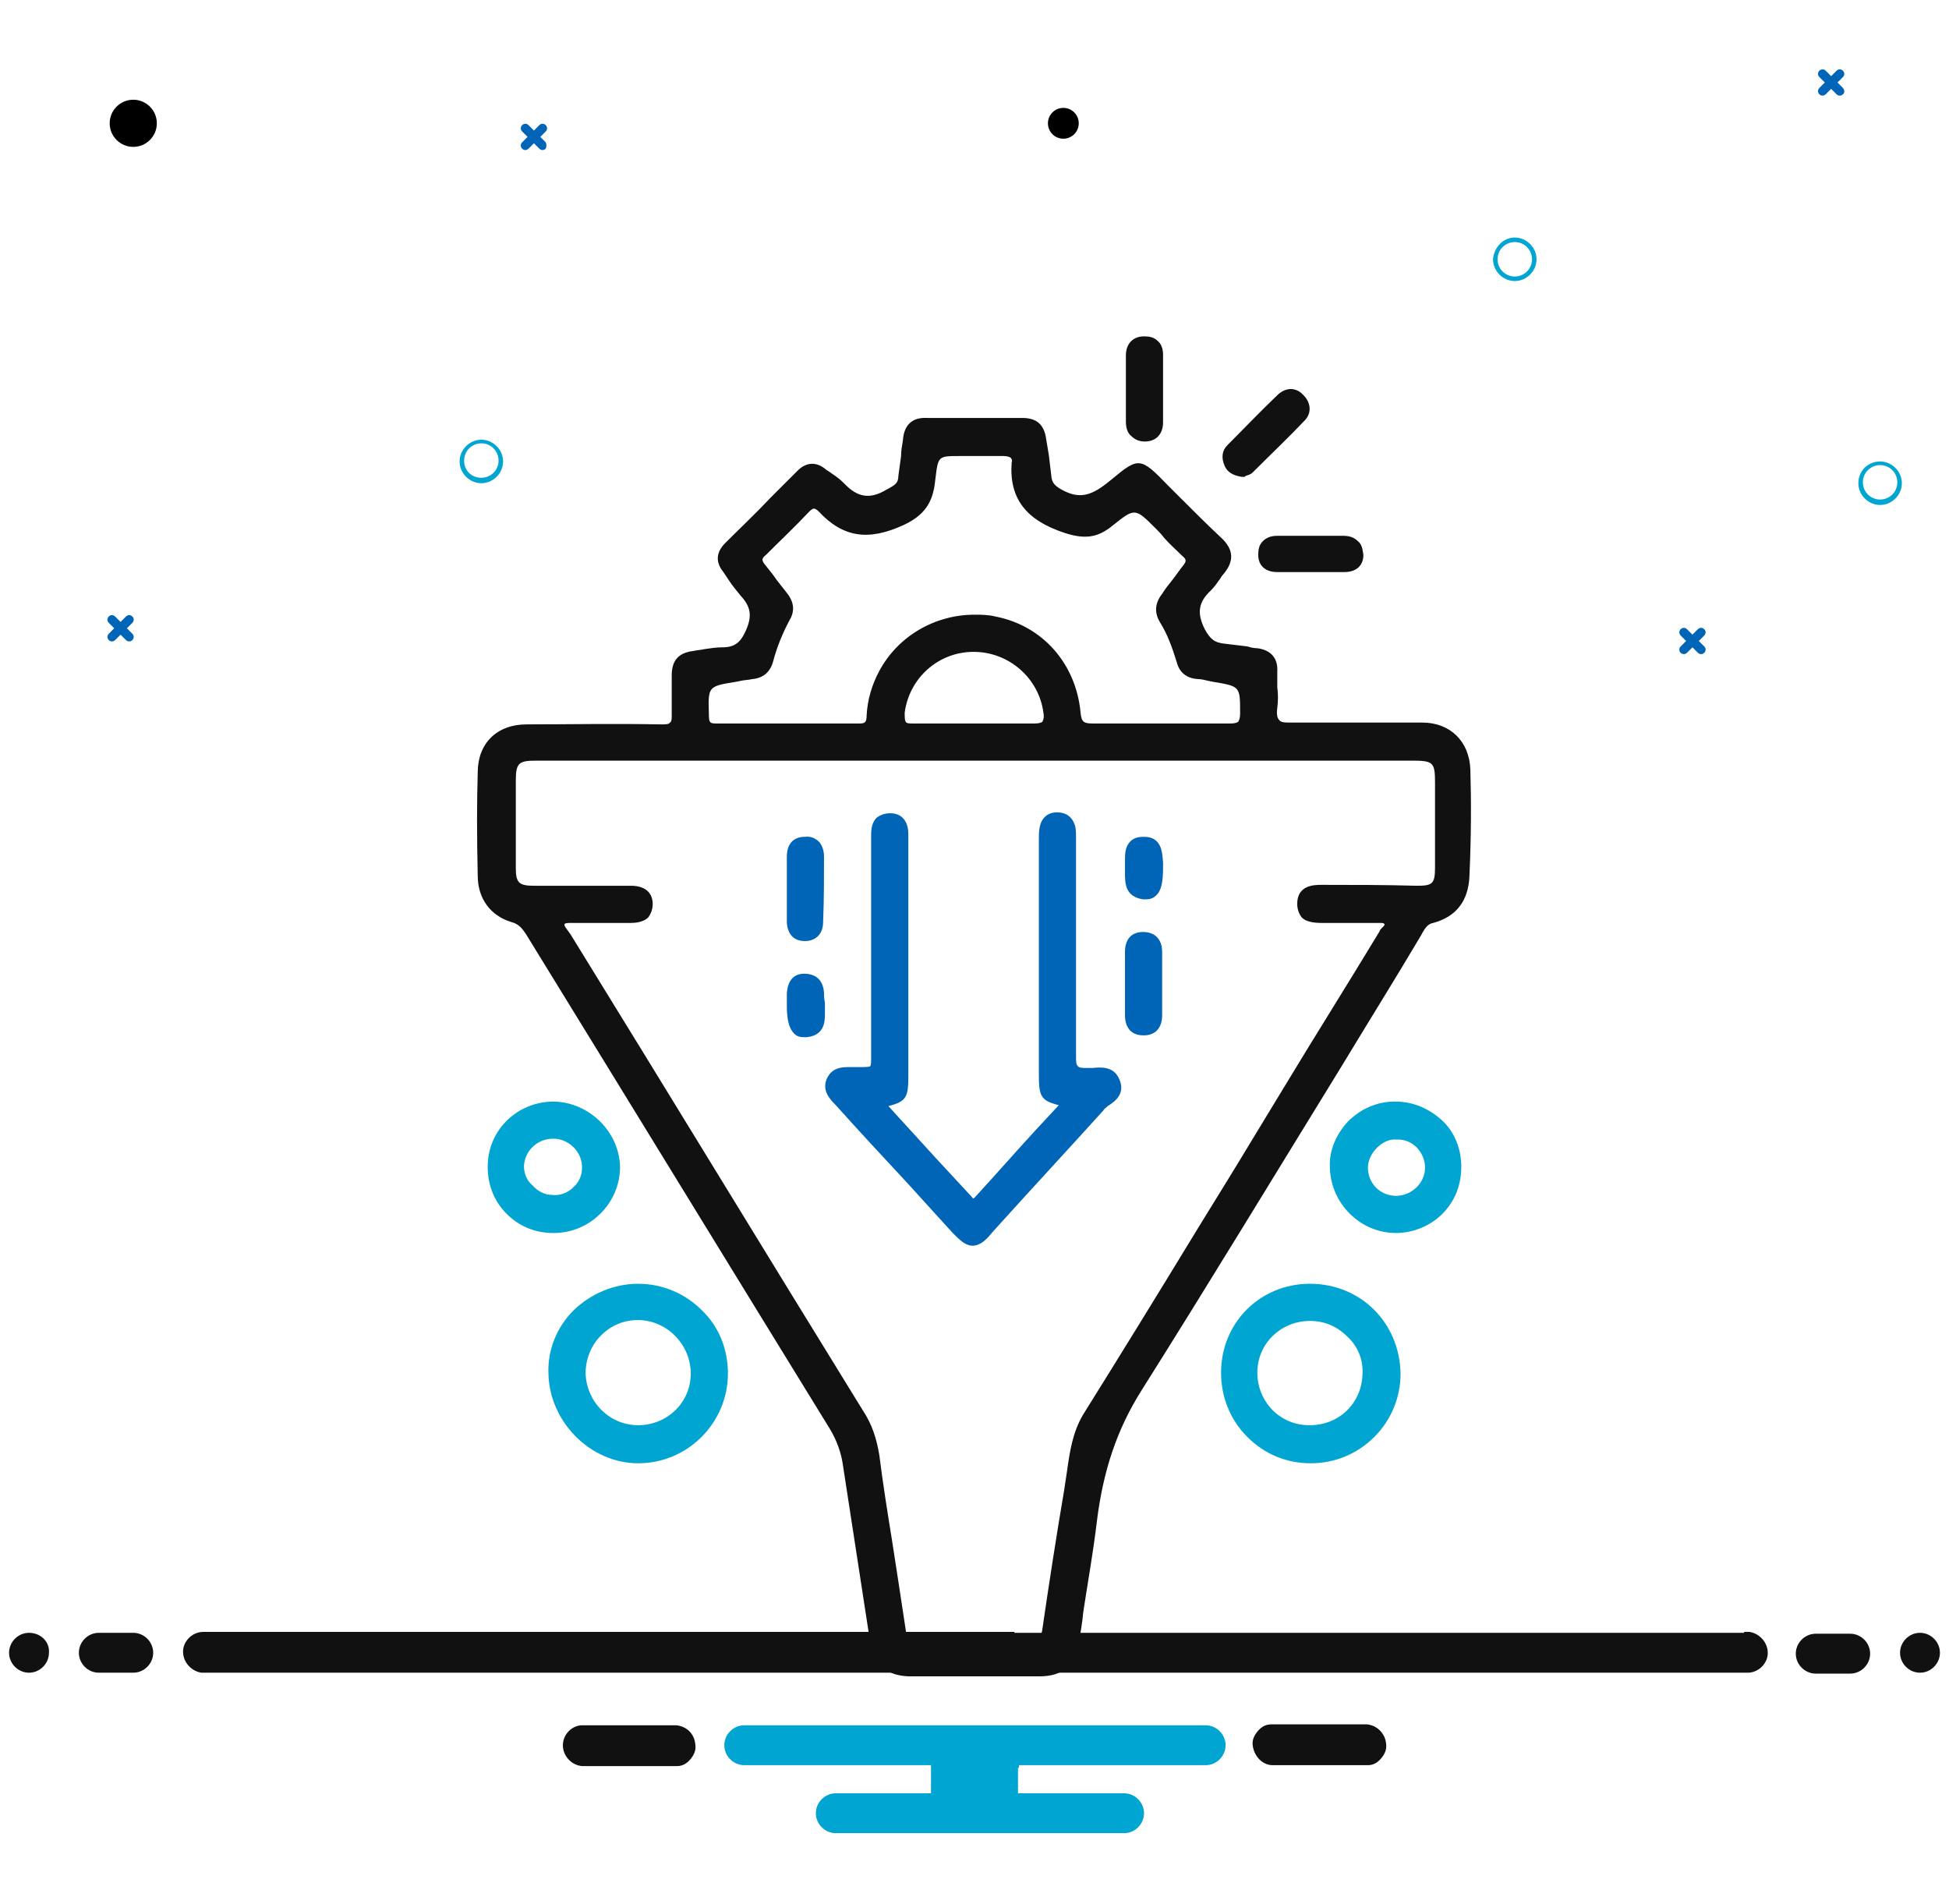
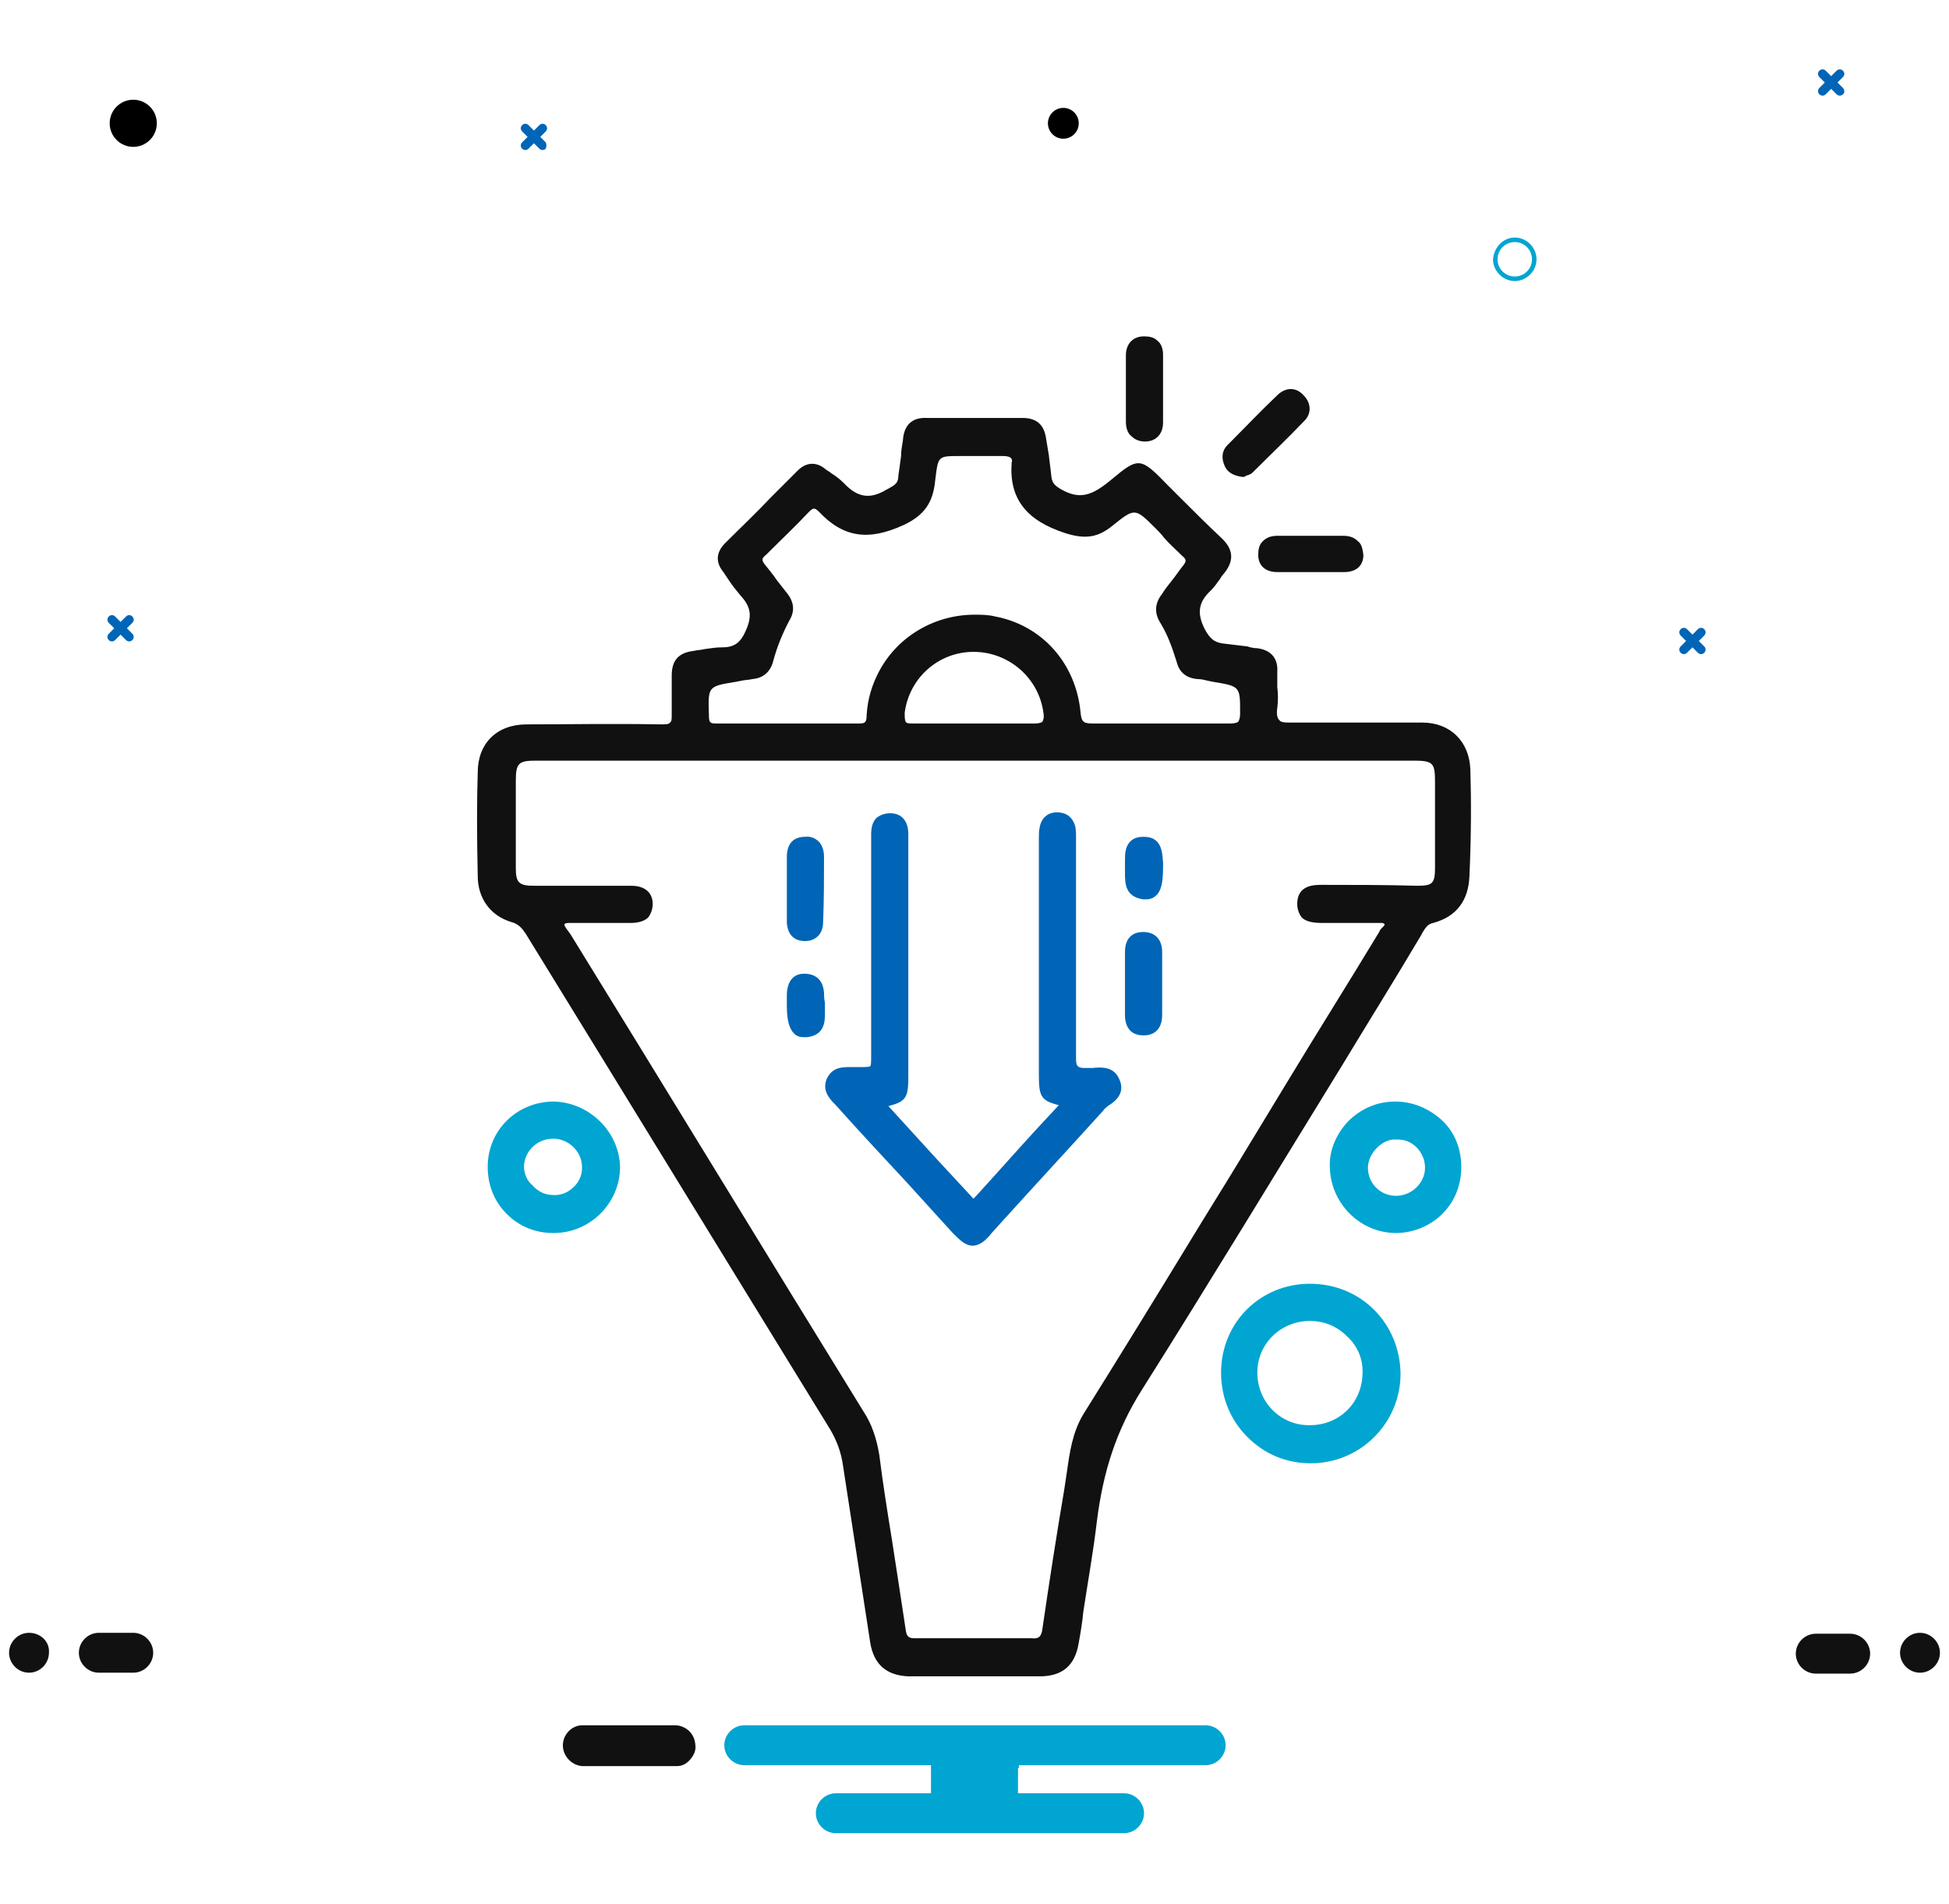
<svg xmlns="http://www.w3.org/2000/svg" version="1.1" id="Layer_1" x="0px" y="0px" viewBox="0 0 215 210" style="enable-background:new 0 0 215 210;" xml:space="preserve">
  <style type="text/css">
	.st0{fill:#0065B6;}
	.st1{fill:#00A5D1;}
	.st2{fill:#111111;}
</style>
  <g>
    <path id="Path_1328_00000101099275905085087460000015722136802627627689_" class="st0" d="M188,71.3l-0.6-0.6l0.6-0.6   c0.2-0.2,0.2-0.5,0-0.7s-0.5-0.2-0.7,0l0,0l-0.6,0.6l-0.6-0.6c-0.2-0.2-0.5-0.2-0.7,0s-0.2,0.5,0,0.7l0.6,0.6l-0.6,0.6   c-0.2,0.2-0.2,0.5,0,0.7s0.5,0.2,0.7,0l0.6-0.6l0.6,0.6c0.2,0.2,0.5,0.2,0.7,0S188.2,71.5,188,71.3L188,71.3" />
    <path id="Path_1744_00000047762846526458781050000004849915603517526434_" class="st0" d="M203.3,9.7l-0.6-0.6l0.6-0.6   c0.2-0.2,0.2-0.5,0-0.7c-0.2-0.2-0.5-0.2-0.7,0l0,0L202,8.4l-0.6-0.6c-0.2-0.2-0.5-0.2-0.7,0c-0.2,0.2-0.2,0.5,0,0.7l0.6,0.6   l-0.6,0.6c-0.2,0.2-0.2,0.5,0,0.7c0.2,0.2,0.5,0.2,0.7,0l0.6-0.6l0.6,0.6c0.2,0.2,0.5,0.2,0.7,0C203.5,10.3,203.5,9.9,203.3,9.7   C203.3,9.8,203.3,9.8,203.3,9.7" />
    <path id="Path_1742_00000136372289461645773510000014869657785400540331_" class="st0" d="M60.2,15.7l-0.6-0.6l0.6-0.6   c0.2-0.2,0.2-0.5,0-0.7c-0.2-0.2-0.5-0.2-0.7,0l0,0l-0.6,0.6l-0.6-0.6c-0.2-0.2-0.5-0.2-0.7,0c-0.2,0.2-0.2,0.5,0,0.7l0.6,0.6   l-0.6,0.6c-0.2,0.2-0.2,0.5,0,0.7s0.5,0.2,0.7,0l0.6-0.6l0.6,0.6c0.2,0.2,0.5,0.2,0.7,0C60.3,16.2,60.3,15.9,60.2,15.7L60.2,15.7" />
    <path id="Path_1743_00000030449675667410764240000018088001487475214466_" class="st0" d="M14.6,69.9L14,69.3l0.6-0.6   c0.2-0.2,0.2-0.5,0-0.7c-0.2-0.2-0.5-0.2-0.7,0l0,0l-0.6,0.6L12.7,68c-0.2-0.2-0.5-0.2-0.7,0c-0.2,0.2-0.2,0.5,0,0.7l0.6,0.6   L12,69.9c-0.2,0.2-0.2,0.5,0,0.7c0.2,0.2,0.5,0.2,0.7,0l0.6-0.6l0.6,0.6c0.2,0.2,0.5,0.2,0.7,0C14.8,70.4,14.8,70.1,14.6,69.9   L14.6,69.9" />
-     <path id="Path_808_00000027595979474321331870000006360934187480465599_" class="st1" d="M53.1,48.5c1.3,0,2.4,1.1,2.4,2.4   c0,1.3-1.1,2.4-2.4,2.4s-2.4-1.1-2.4-2.4C50.7,49.6,51.8,48.5,53.1,48.5z M53.1,52.7c1,0,1.9-0.8,1.9-1.9c0-1-0.8-1.9-1.9-1.9   c-1,0-1.9,0.8-1.9,1.9l0,0C51.2,51.9,52,52.7,53.1,52.7L53.1,52.7z" />
-     <path id="Path_808-2_00000183969390135657749010000002095303693031903140_" class="st1" d="M207.4,50.9c1.3,0,2.4,1.1,2.4,2.4   c0,1.3-1.1,2.4-2.4,2.4c-1.3,0-2.4-1.1-2.4-2.4C205,51.9,206.1,50.9,207.4,50.9z M207.4,55.1c1,0,1.9-0.8,1.9-1.9   c0-1-0.8-1.9-1.9-1.9c-1,0-1.9,0.8-1.9,1.9l0,0C205.5,54.3,206.4,55.1,207.4,55.1L207.4,55.1z" />
    <path id="Path_808-3_00000178190017033935133260000017670062340521271974_" class="st1" d="M167.1,26.2c1.3,0,2.4,1.1,2.4,2.4   s-1.1,2.4-2.4,2.4c-1.3,0-2.4-1.1-2.4-2.4C164.8,27.3,165.8,26.2,167.1,26.2z M167.1,30.5c1,0,1.9-0.8,1.9-1.9c0-1-0.8-1.9-1.9-1.9   c-1,0-1.9,0.8-1.9,1.9l0,0C165.2,29.7,166.1,30.5,167.1,30.5L167.1,30.5z" />
    <circle id="Ellipse_48_00000171711552836390451420000015943784358767440000_" cx="14.7" cy="13.6" r="2.6" />
    <circle id="Ellipse_49_00000181783150650831406590000000060380536641675443_" cx="117.3" cy="13.6" r="1.7" />
    <path class="st2" d="M3.2,180.1c-1.2,0-2.2,1-2.2,2.2c0,1.2,1,2.2,2.2,2.2s2.2-1,2.2-2.2C5.5,181.1,4.5,180.1,3.2,180.1z" />
    <g>
      <path class="st2" d="M14.7,180.1h-3.8c-1.2,0-2.2,1-2.2,2.2c0,1.2,1,2.2,2.2,2.2h3.8c1.2,0,2.2-1,2.2-2.2    C16.9,181.1,15.9,180.1,14.7,180.1z" />
      <path class="st2" d="M200.3,184.6h3.8c1.2,0,2.2-1,2.2-2.2c0-1.2-1-2.2-2.2-2.2h-3.8c-1.2,0-2.2,1-2.2,2.2    C198.1,183.6,199.1,184.6,200.3,184.6z" />
    </g>
    <path class="st2" d="M211.8,180.1c-1.2,0-2.2,1-2.2,2.2c0,1.2,1,2.2,2.2,2.2s2.2-1,2.2-2.2C214,181.1,213,180.1,211.8,180.1z" />
    <path class="st2" d="M74.6,190.3H64.1c-1.2,0.1-2.1,1.2-2,2.4c0.1,1.1,1,2,2.1,2.1l10.5,0c0.6,0,1.1-0.3,1.5-0.8   c0.4-0.5,0.6-1,0.5-1.6C76.6,191.2,75.7,190.4,74.6,190.3z" />
    <path class="st1" d="M112.4,195v-0.3h0.3h20.3c1.2,0,2.2-1,2.2-2.2c0-1.2-1-2.2-2.2-2.2H82.1c-1.2,0-2.2,1-2.2,2.2   c0,1.2,1,2.2,2.2,2.2h20.3h0.3v0.3v2.5v0.3h-0.3H92.2c-1.2,0-2.2,1-2.2,2.2c0,1.2,1,2.2,2.2,2.2H124c1.2,0,2.2-1,2.2-2.2   c0-1.2-1-2.2-2.2-2.2h-11.4h-0.3v-0.3V195z" />
-     <path class="st2" d="M140.4,194.7l10.5,0c0.6,0,1.1-0.3,1.5-0.8c0.4-0.5,0.6-1,0.5-1.6c-0.1-1.1-1-2-2.1-2.1h-10.6   c-0.6,0-1.1,0.3-1.5,0.8c-0.4,0.5-0.6,1-0.5,1.6C138.4,193.8,139.3,194.7,140.4,194.7z" />
-     <path class="st2" d="M111.9,180.1h80.5l0-0.2h0c0,0,0,0,0,0l0,0.1c0.1,0,0.2,0,0.3,0c0.1,0,0.2,0,0.3,0c1.2,0.2,2.1,1.3,2,2.5   c-0.1,1.1-1.1,2-2.2,2c-0.1,0-0.2,0-0.3,0l-169.7,0c-0.1,0-0.2,0-0.3,0c-0.1,0-0.2,0-0.3,0c-1.2-0.2-2.1-1.3-2-2.5   c0.1-1.1,1.1-2,2.2-2c0.1,0,0.2,0,0.3,0h83.2H111.9z" />
    <path class="st2" d="M162.2,84.9c-0.1-3.1-2.2-5.2-5.3-5.2c-1.7,0-3.4,0-5.1,0l-2.3,0c-0.7,0-1.4,0-2,0c-1.7,0-3.4,0-5,0   c-0.8,0-1.2,0-1.4-0.3c-0.2-0.2-0.3-0.6-0.2-1.3c0.1-0.8,0.1-1.6,0-2.3c0-0.6,0-1.1,0-1.7c0.1-1.5-0.7-2.4-2.2-2.6   c-0.4,0-0.8-0.1-1.1-0.2c-0.8-0.1-1.6-0.2-2.5-0.3c-1.1-0.1-1.6-0.5-2.2-1.6c-0.9-1.8-0.7-3,0.7-4.3c0.3-0.3,0.6-0.7,0.8-1   c0.2-0.2,0.3-0.5,0.5-0.7c1.3-1.5,1.2-2.8-0.2-4.1c-1.5-1.4-3-2.9-4.4-4.3l-1.5-1.5c-3-3.1-3.2-3.1-6.2-0.6l-0.5,0.4   c-1.9,1.5-3.2,1.7-5,0.7c-0.7-0.4-1-0.7-1.1-1.3c-0.1-0.8-0.2-1.7-0.3-2.5c-0.1-0.6-0.2-1.2-0.3-1.8c-0.2-1.5-1-2.3-2.6-2.3   c-4.1,0-7.5,0-10.5,0c-1.7-0.1-2.6,0.8-2.7,2.5c-0.1,0.6-0.2,1.1-0.2,1.7c-0.1,0.7-0.2,1.5-0.3,2.2c0,0.8-0.4,1-1.1,1.4l-0.2,0.1   c-1.8,1.1-3.2,0.9-4.7-0.7c-0.4-0.4-0.9-0.8-1.4-1.1c-0.2-0.2-0.5-0.3-0.7-0.5c-1-0.8-2.1-0.7-3,0.2L85,54.9c-1.6,1.7-3.3,3.3-5,5   c-1,1-1.1,2.1-0.2,3.2c0.2,0.3,0.4,0.6,0.6,0.9c0.4,0.6,0.8,1.1,1.3,1.7c1.1,1.2,1.3,2.2,0.6,3.8c-0.6,1.4-1.3,1.9-2.6,1.9   c-0.7,0-1.3,0.1-2,0.2c-0.4,0.1-0.8,0.1-1.2,0.2c-1.7,0.2-2.4,1.1-2.4,2.7c0,0.7,0,1.3,0,2c0,0.8,0,1.5,0,2.3c0,0.5,0,0.8-0.2,0.9   c-0.1,0.2-0.5,0.2-1,0.2c-5.2-0.1-10.4,0-14.8,0c-3.3,0-5.4,2.1-5.4,5.3c-0.1,3.3-0.1,6.9,0,11.4c0,2.5,1.4,4.4,3.7,5.1   c0.8,0.2,1.2,0.7,1.6,1.3c11.2,18.2,22.4,36.5,33.6,54.7c0.7,1.2,1.2,2.5,1.4,4c1,6.5,2,13,3,19.5c0.4,2.4,1.8,3.6,4.2,3.7   c2.5,0,5.1,0,7.7,0c2.2,0,4.5,0,6.8,0c2.5,0,3.9-1.2,4.3-3.7c0.2-1.1,0.4-2.3,0.5-3.4c0.5-3.3,1.1-6.6,1.5-10   c0.7-5.6,2.2-10.1,4.9-14.4c7.5-11.9,14.9-24.1,22.1-35.8c2.9-4.8,5.9-9.6,8.8-14.5l0.1-0.2c0.3-0.5,0.6-1,1.2-1.1   c2.6-0.7,3.9-2.5,4-5.2C162.3,92.1,162.3,88.4,162.2,84.9z M145.8,97.6c-0.8,0-2.7,0-2.7,2.1c0,0.6,0.2,1.1,0.5,1.5   c0.5,0.5,1.4,0.6,2.2,0.6c2,0,3.9,0,5.9,0c0.1,0,0.3,0,0.4,0c0.4,0,0.5,0,0.6,0.1c0.1,0.1,0,0.2-0.3,0.5c-0.1,0.1-0.2,0.2-0.2,0.3   c-3.5,5.8-7.1,11.5-10.6,17.3l-5.1,8.4c-1.7,2.8-3.4,5.5-5.1,8.3c-3.9,6.4-7.9,12.9-11.9,19.3c-1.2,2-1.5,4.2-1.8,6.3   c-0.1,0.7-0.2,1.3-0.3,2c-0.9,5.3-1.7,10.5-2.4,15.3c-0.1,0.9-0.4,1.2-1.2,1.1c-2.1,0-4.2,0-6.4,0c-2.1,0-4.2,0-6.5,0   c-0.7,0-0.9-0.2-1-1c-0.5-3.3-1-6.6-1.5-9.8c-0.5-3.1-1-6.2-1.4-9.4c-0.3-1.8-0.8-3.4-1.8-4.9c-10.8-17.5-21.5-35.1-32.3-52.6   c-0.1-0.1-0.2-0.3-0.3-0.4c-0.3-0.4-0.4-0.6-0.3-0.7c0.1-0.1,0.4-0.1,0.8-0.1c0.2,0,0.4,0,0.6,0c1.2,0,2.5,0,3.7,0   c0.7,0,1.5,0,2.2,0c0.8,0,1.5-0.2,1.9-0.6c0.3-0.4,0.5-0.9,0.5-1.5c0-0.9-0.5-2-2.4-2c0,0,0,0,0,0c-3.6,0-7.1,0-10.7,0   c-1.6,0-2-0.3-2-1.9c0-3.2,0-6.5,0-9.7c0-1.9,0.3-2.2,2.2-2.2l96.7,0c2.3,0,2.5,0.2,2.5,2.4l0,1.3c0,2.7,0,5.4,0,8.1   c0,1.8-0.3,2-2,2C152.7,97.6,149.3,97.6,145.8,97.6z M85.3,72.9c0.4-1.5,1-3,1.8-4.5c0.6-1,0.5-2-0.3-3c-0.4-0.5-0.7-0.9-1.1-1.4   c-0.4-0.6-0.9-1.2-1.3-1.7c-0.4-0.5-0.4-0.7,0.1-1.1c1.6-1.6,3.2-3.1,4.7-4.7c0.2-0.2,0.4-0.4,0.6-0.4h0c0.1,0,0.3,0.1,0.5,0.3   c2.7,2.9,5.5,3.3,9.4,1.5c2.8-1.3,3.3-3.1,3.5-5.2c0.3-2.4,0.3-2.4,2.7-2.4c0.5,0,1,0,1.6,0c1,0,2.1,0,3.2,0c0.4,0,0.7,0.1,0.8,0.2   c0.1,0.1,0.2,0.3,0.1,0.5c-0.3,4,1.6,6.4,5.9,7.8c2.2,0.7,3.6,0.5,5.2-0.8c2.5-2,2.5-2,4.8,0.3c0.3,0.3,0.6,0.6,0.9,1   c0.6,0.7,1.3,1.3,2,2c0.5,0.4,0.5,0.6,0.1,1.1c-0.4,0.5-0.8,1.1-1.2,1.6c-0.4,0.5-0.8,1-1.1,1.5c-0.8,1-0.9,2.1-0.2,3.2   c0.8,1.3,1.3,2.7,1.8,4.3c0.3,1.2,1.1,1.8,2.3,1.9c0.4,0,0.8,0.1,1.2,0.2l0.5,0.1c3,0.5,3,0.5,3,3.4l0,0.1c0,0.5-0.1,0.7-0.2,0.9   c-0.1,0.1-0.4,0.2-0.8,0.2c-1.8,0-3.7,0-5.5,0c-0.7,0-1.5,0-2.2,0h-0.4v0c-0.6,0-1.2,0-1.8,0c-1.7,0-3.5,0-5.3,0   c-1,0-1.3-0.1-1.4-1.2c-0.5-5.4-4.2-9.6-9.4-10.6c-0.8-0.2-1.6-0.2-2.3-0.2c-4.3,0-8.4,2.3-10.5,6.2c-0.8,1.5-1.3,3.1-1.4,4.9   c0,0.8-0.2,0.9-0.8,0.9c-4.8,0-10,0-15.8,0c-0.7,0-0.8-0.1-0.8-1c-0.1-3.1-0.1-3.1,3-3.6l0.5-0.1c0.4-0.1,0.9-0.1,1.3-0.2   C84.2,74.8,85,74.1,85.3,72.9z M99.8,78.6c0.5-3.8,3.7-6.7,7.6-6.7c0,0,0,0,0,0c3.9,0,7.2,2.9,7.7,6.7c0.1,0.5,0,0.8-0.1,1   c-0.1,0.1-0.4,0.2-0.8,0.2c-0.9,0-1.9,0-2.8,0c-0.7,0-1.3,0-2,0c-0.7,0-1.3,0-2,0c-0.7,0-1.3,0-2,0c-1.6,0-3.2,0-4.7,0   c-0.4,0-0.7,0-0.8-0.2C99.8,79.4,99.8,79.1,99.8,78.6z" />
    <g>
-       <path class="st1" d="M77.4,144.5c-1.8-1.8-4.3-2.9-7-2.9c0,0,0,0,0,0c-2.7,0-5.2,1.1-7.1,2.9c-1.9,1.9-2.9,4.4-2.8,7    c0.1,5.3,4.6,9.9,9.9,9.9c0,0,0,0,0,0c5.5,0,9.9-4.5,9.9-9.9C80.3,148.8,79.3,146.3,77.4,144.5z M76.2,151.5    c0,3.2-2.6,5.7-5.8,5.7c0,0,0,0,0,0c-3.2,0-5.7-2.6-5.8-5.7c0-1.6,0.6-3.1,1.7-4.2c1.1-1.1,2.5-1.7,4.1-1.7c0,0,0.1,0,0.1,0    C73.7,145.7,76.2,148.4,76.2,151.5z" />
      <path class="st1" d="M144.5,141.6C144.5,141.6,144.5,141.6,144.5,141.6c-5.5,0-9.8,4.3-9.8,9.8c0,2.7,1,5.2,2.9,7.1    c1.9,1.9,4.3,2.9,7,2.9c0,0,0,0,0,0c2.6,0,5.1-1,7-2.9c1.9-1.9,2.9-4.4,2.9-7C154.4,145.9,150.1,141.6,144.5,141.6z M150.3,151.6    c-0.1,3.2-2.6,5.6-5.8,5.6c0,0,0,0-0.1,0c-3.2,0-5.7-2.6-5.7-5.8c0-3.2,2.6-5.7,5.8-5.7c0,0,0,0,0,0c1.6,0,3,0.6,4.1,1.7    C149.8,148.5,150.4,150,150.3,151.6z" />
      <path class="st1" d="M61.1,121.5c-4,0-7.3,3.1-7.3,7.2c0,2,0.7,3.8,2.1,5.2c1.4,1.4,3.2,2.1,5.1,2.1c0,0,0,0,0.1,0    c4,0,7.3-3.3,7.3-7.3C68.3,124.8,65,121.6,61.1,121.5z M57.8,128.6c0.1-1.7,1.5-3,3.2-3c0.1,0,0.1,0,0.2,0c1.7,0.1,3.1,1.6,3,3.3    c0,0.8-0.4,1.6-1,2.1c-0.6,0.6-1.5,0.9-2.3,0.8c-0.8,0-1.6-0.4-2.2-1.1C58.1,130.2,57.8,129.4,57.8,128.6z" />
      <path class="st1" d="M159.1,123.6c-1.4-1.3-3.2-2.1-5.2-2.1c-2,0-3.8,0.8-5.2,2.2c-1.3,1.4-2.1,3.2-2,5.1c0.1,3.9,3.3,7.2,7.3,7.2    c0,0,0,0,0,0c1.9,0,3.8-0.8,5.1-2.1c1.4-1.4,2.1-3.2,2.1-5.2C161.2,126.8,160.5,124.9,159.1,123.6z M157.2,128.8    c0,1.7-1.5,3.1-3.2,3.1c0,0,0,0,0,0c-0.8,0-1.6-0.3-2.2-0.9c-0.6-0.6-0.9-1.4-0.9-2.2c0-0.8,0.4-1.6,1-2.2c0.6-0.6,1.4-1,2.2-0.9    C155.8,125.6,157.2,127.1,157.2,128.8z" />
    </g>
    <path class="st2" d="M143.8,43.6c-0.8-0.9-1.9-0.9-2.8-0.1c-1.9,1.8-3.8,3.8-5.6,5.6c-0.6,0.6-0.7,1.4-0.3,2.3   c0.4,0.9,1.3,1.1,1.9,1.2l0.1,0l0.1,0c0.1,0,0.1,0,0.2-0.1c0.2-0.1,0.5-0.1,0.8-0.4l0.1-0.1c1.9-1.9,3.9-3.8,5.7-5.7   C144.7,45.5,144.6,44.4,143.8,43.6z" />
    <path class="st2" d="M128.3,39.1c0-0.6-0.2-1.2-0.6-1.5c-0.4-0.4-0.9-0.5-1.5-0.5c-1.2,0-2,0.8-2,2.1c0,0.8,0,1.7,0,2.5l0,0.7h0   l0,1.5c0,0.9,0,1.8,0,2.6c0,0.7,0.2,1.3,0.6,1.6c0.4,0.4,0.9,0.6,1.5,0.6c0,0,0,0,0,0c1.2,0,2-0.8,2-2.1   C128.3,44.1,128.3,41.6,128.3,39.1z" />
    <path class="st2" d="M149.8,59.7c-0.4-0.4-0.9-0.6-1.6-0.6c-0.9,0-1.8,0-2.6,0l-1.5,0l-0.7,0c-0.8,0-1.7,0-2.5,0   c-0.7,0-1.2,0.2-1.6,0.6c-0.4,0.4-0.5,0.9-0.5,1.5c0,1.2,0.8,1.9,2.1,1.9c0,0,0,0,0,0l7.4,0c1.3,0,2.1-0.7,2.1-1.9   C150.3,60.5,150.2,60,149.8,59.7z" />
    <g>
      <path class="st0" d="M123.5,119.1c-0.6-1.5-2-1.4-3-1.3c-0.2,0-0.4,0-0.6,0c-0.5,0-0.8,0-1-0.2c-0.2-0.2-0.2-0.5-0.2-1.1    c0-6.3,0-12.7,0-18.9l0-4.8l0-0.3c0-0.5,0-1-0.1-1.4c-0.3-1-1-1.5-2-1.5c-1,0-1.7,0.6-1.9,1.6c-0.1,0.4-0.1,0.9-0.1,1.3v0.2    c0,8.6,0,17.2,0,25.8c0,2.4,0.2,2.9,2.2,3.4l-2.6,2.8c-2.2,2.4-4.4,4.9-6.6,7.3c-0.1,0.1-0.2,0.2-0.2,0.2c-0.1,0-0.2-0.2-0.3-0.3    l-0.1-0.1c-1.3-1.4-2.5-2.7-3.8-4.1l-5.2-5.7c2-0.5,2.2-1,2.2-3.3c0-5.5,0-11,0-16.4l0-5.4c0-1.6,0-3.2,0-4.9c0-1.4-0.7-2.3-2-2.3    c-0.6,0-1.1,0.2-1.5,0.5c-0.4,0.4-0.6,1-0.6,1.8c0,0.3,0,0.6,0,0.8l0,0.5l0,6.5c0,5.3,0,10.6,0,15.8c0,0.3,0,0.6,0,0.8    c0,0.6,0,1.1-0.1,1.2c-0.1,0.1-0.6,0.1-1.2,0.1c-0.2,0-0.5,0-0.8,0l-0.2,0c-0.9,0-2,0-2.6,1.3c-0.5,1.2,0.2,2.1,0.9,2.8l0.1,0.1    c2.6,2.9,5.2,5.7,7.9,8.6l5,5.5c0.8,0.8,1.4,1.4,2.2,1.4c0,0,0,0,0,0c0.7,0,1.4-0.5,2.1-1.4l0.9-1c3.8-4.2,7.6-8.3,11.4-12.5    c0.1-0.2,0.3-0.3,0.5-0.5C123.2,121.4,124.1,120.5,123.5,119.1z" />
      <path class="st0" d="M90.9,94.5c0-0.7-0.2-1.2-0.5-1.6c-0.3-0.3-0.8-0.7-1.6-0.6c-1.3,0-2,0.8-2,2.2c0,0.8,0,1.6,0,2.4l0,1.4    c0,0.3,0,0.5,0,0.8c0,0.9,0,1.8,0,2.7c0.1,1.3,0.8,2,2,2c0,0,0,0,0,0c1.2,0,2-0.8,2-2.1C90.9,99.3,90.9,96.8,90.9,94.5z" />
      <path class="st0" d="M128.2,107.4c0-0.8,0-1.6,0-2.4c0-1.4-0.8-2.2-2.1-2.2c0,0,0,0,0,0c-1.3,0-2,0.8-2,2.2c0,1.9,0,3.7,0,5.6    l0,1.4c0,0.7,0.2,1.3,0.6,1.7c0.3,0.3,0.8,0.5,1.4,0.5c0,0,0,0,0.1,0c1.3,0,2-0.9,2-2.2c0-0.8,0-1.6,0-2.4l0-1L128.2,107.4z" />
      <path class="st0" d="M126.2,92.3c-0.6,0-1.1,0.1-1.5,0.5c-0.6,0.6-0.6,1.4-0.6,2.2l0,0.3c0,0.2,0,0.3,0,0.5c0,0.2,0,0.3,0,0.5    c0,1.1,0,2.6,2,2.9c0.1,0,0.2,0,0.3,0c0.4,0,0.8-0.1,1.1-0.4c0.6-0.5,0.8-1.5,0.8-3.1l0-0.2c0-0.1,0-0.3,0-0.4    C128.2,94.3,128.3,92.3,126.2,92.3z" />
      <path class="st0" d="M90.9,109.5c-0.1-1.4-0.9-2.1-2.2-2.1c-0.8,0-1.8,0.4-1.9,2.2c0,0.3,0,0.6,0,1l0,0.4c0,1.6,0.3,2.5,0.8,3    c0.3,0.3,0.6,0.4,1.1,0.4c0.1,0,0.2,0,0.3,0c2-0.2,2-1.8,2-2.6c0-0.1,0-0.3,0-0.4l0-0.8C90.9,110.1,90.9,109.8,90.9,109.5z" />
    </g>
  </g>
</svg>